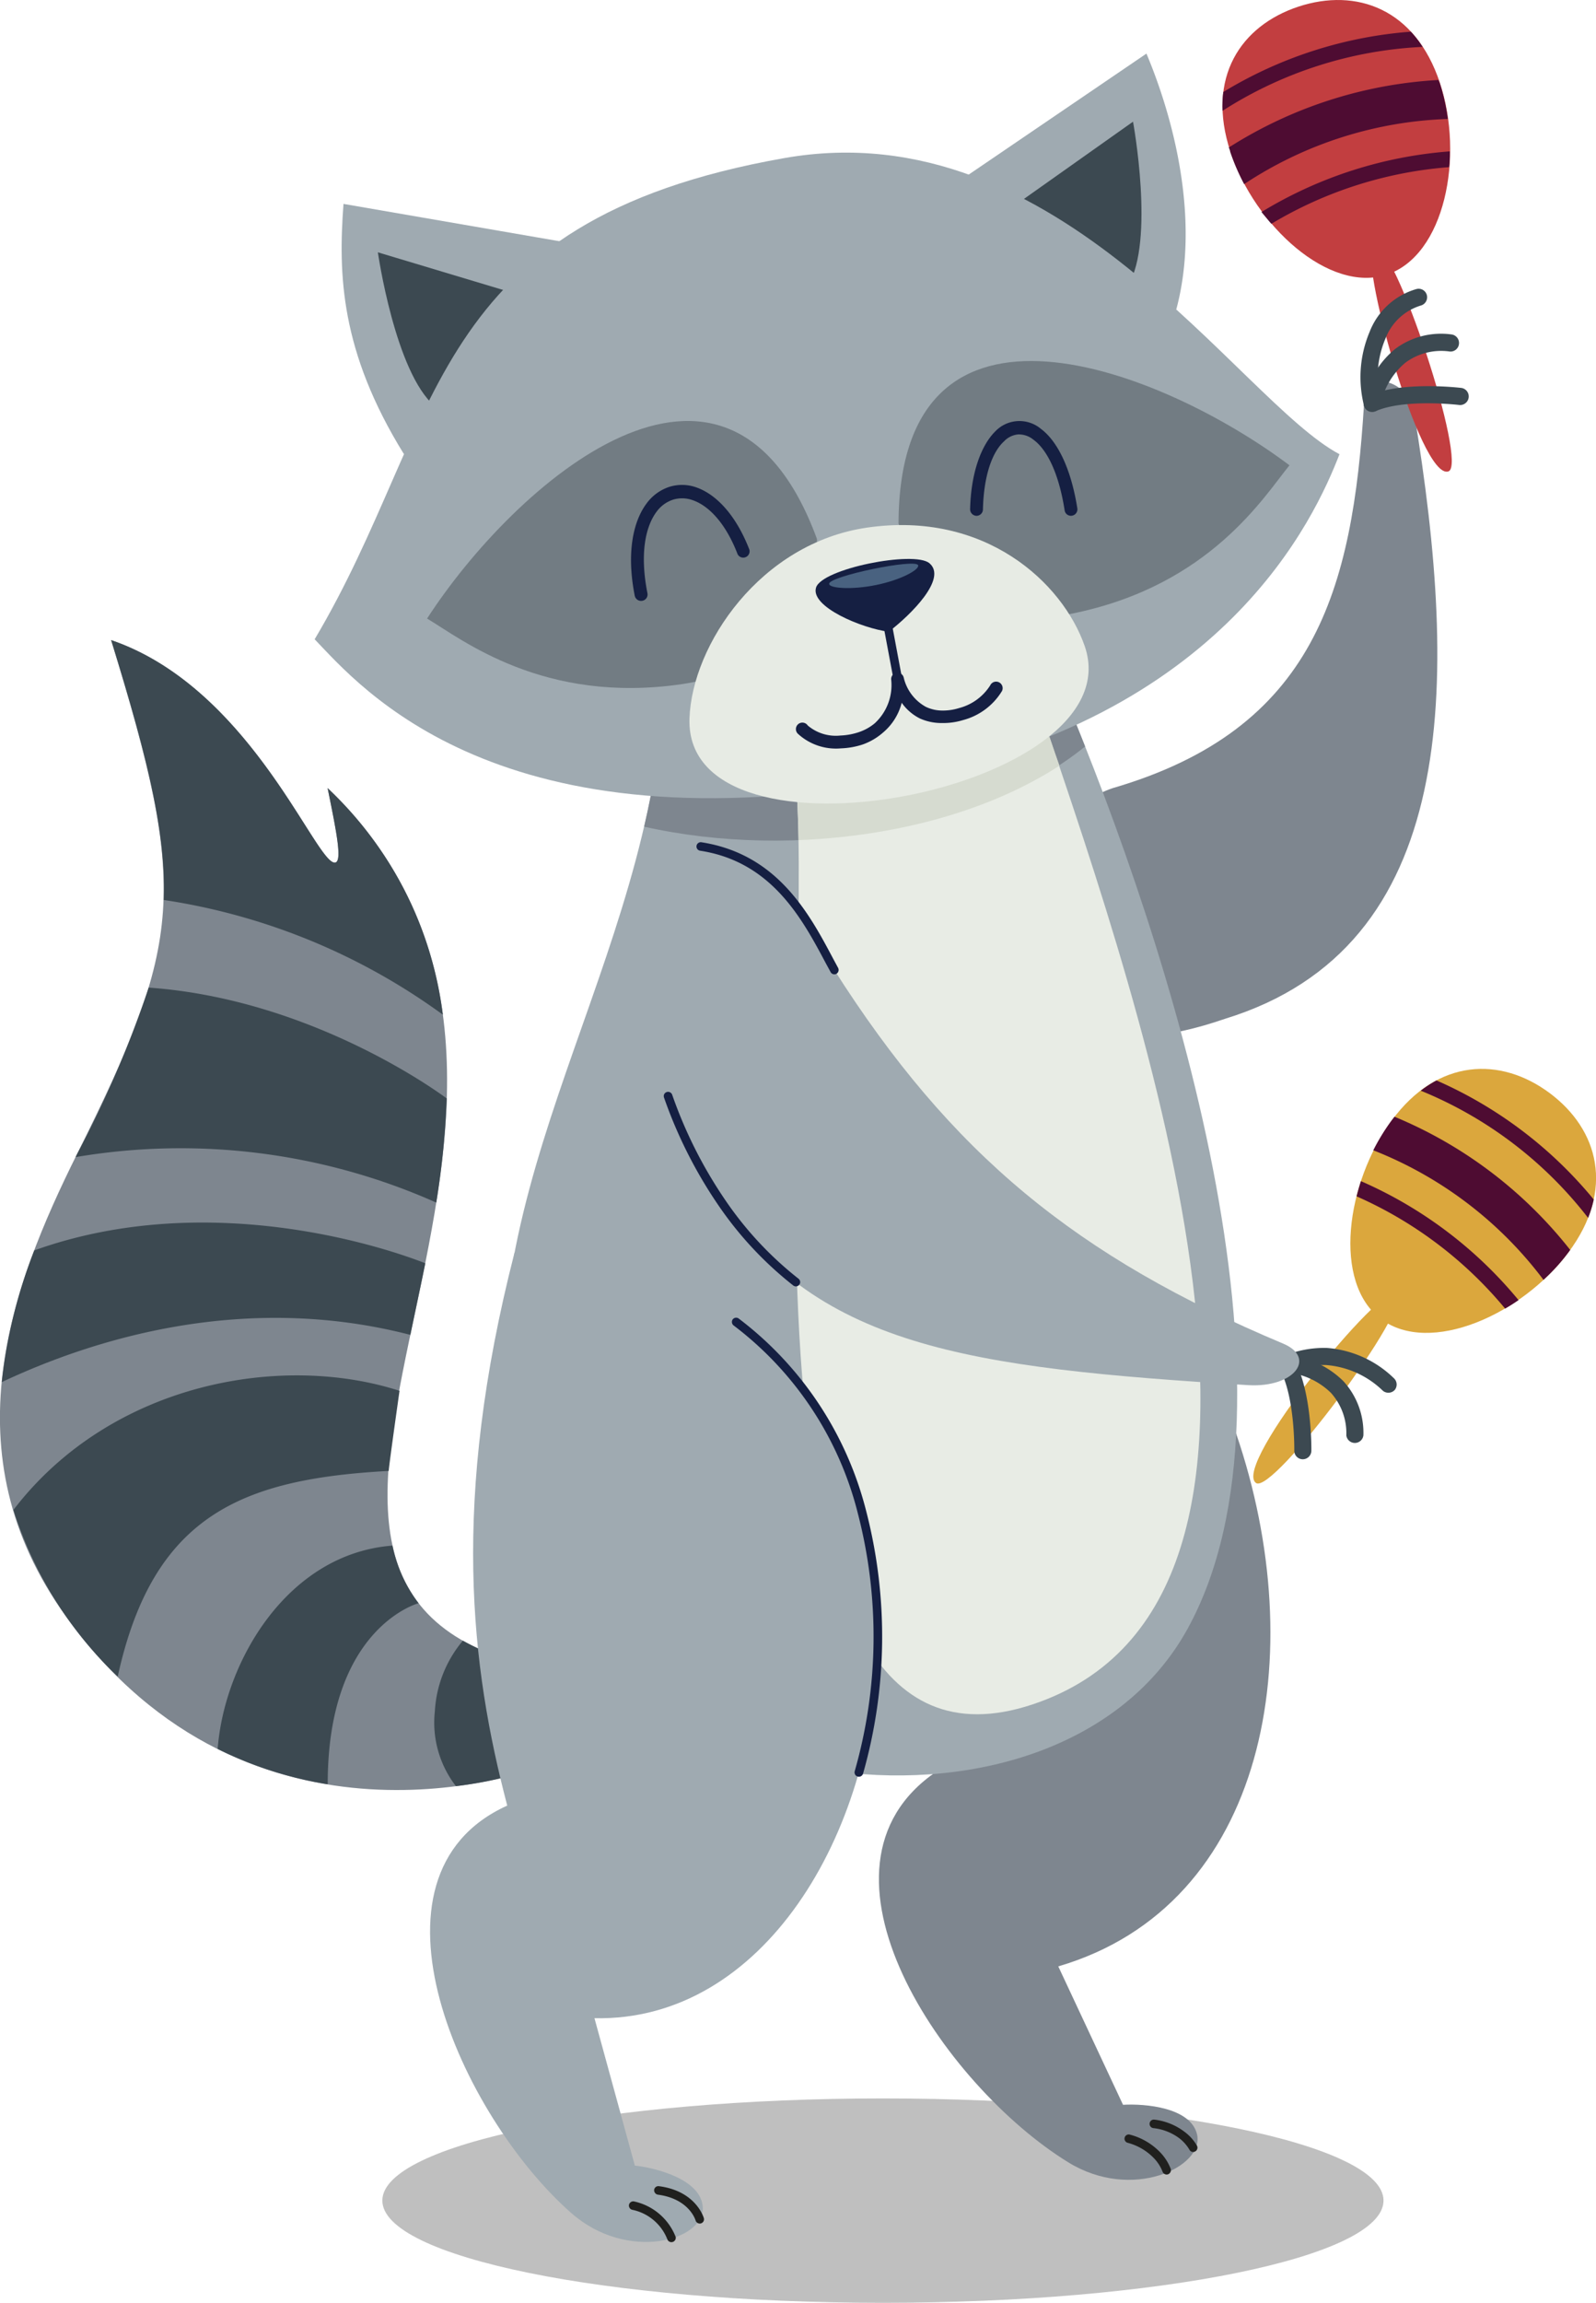
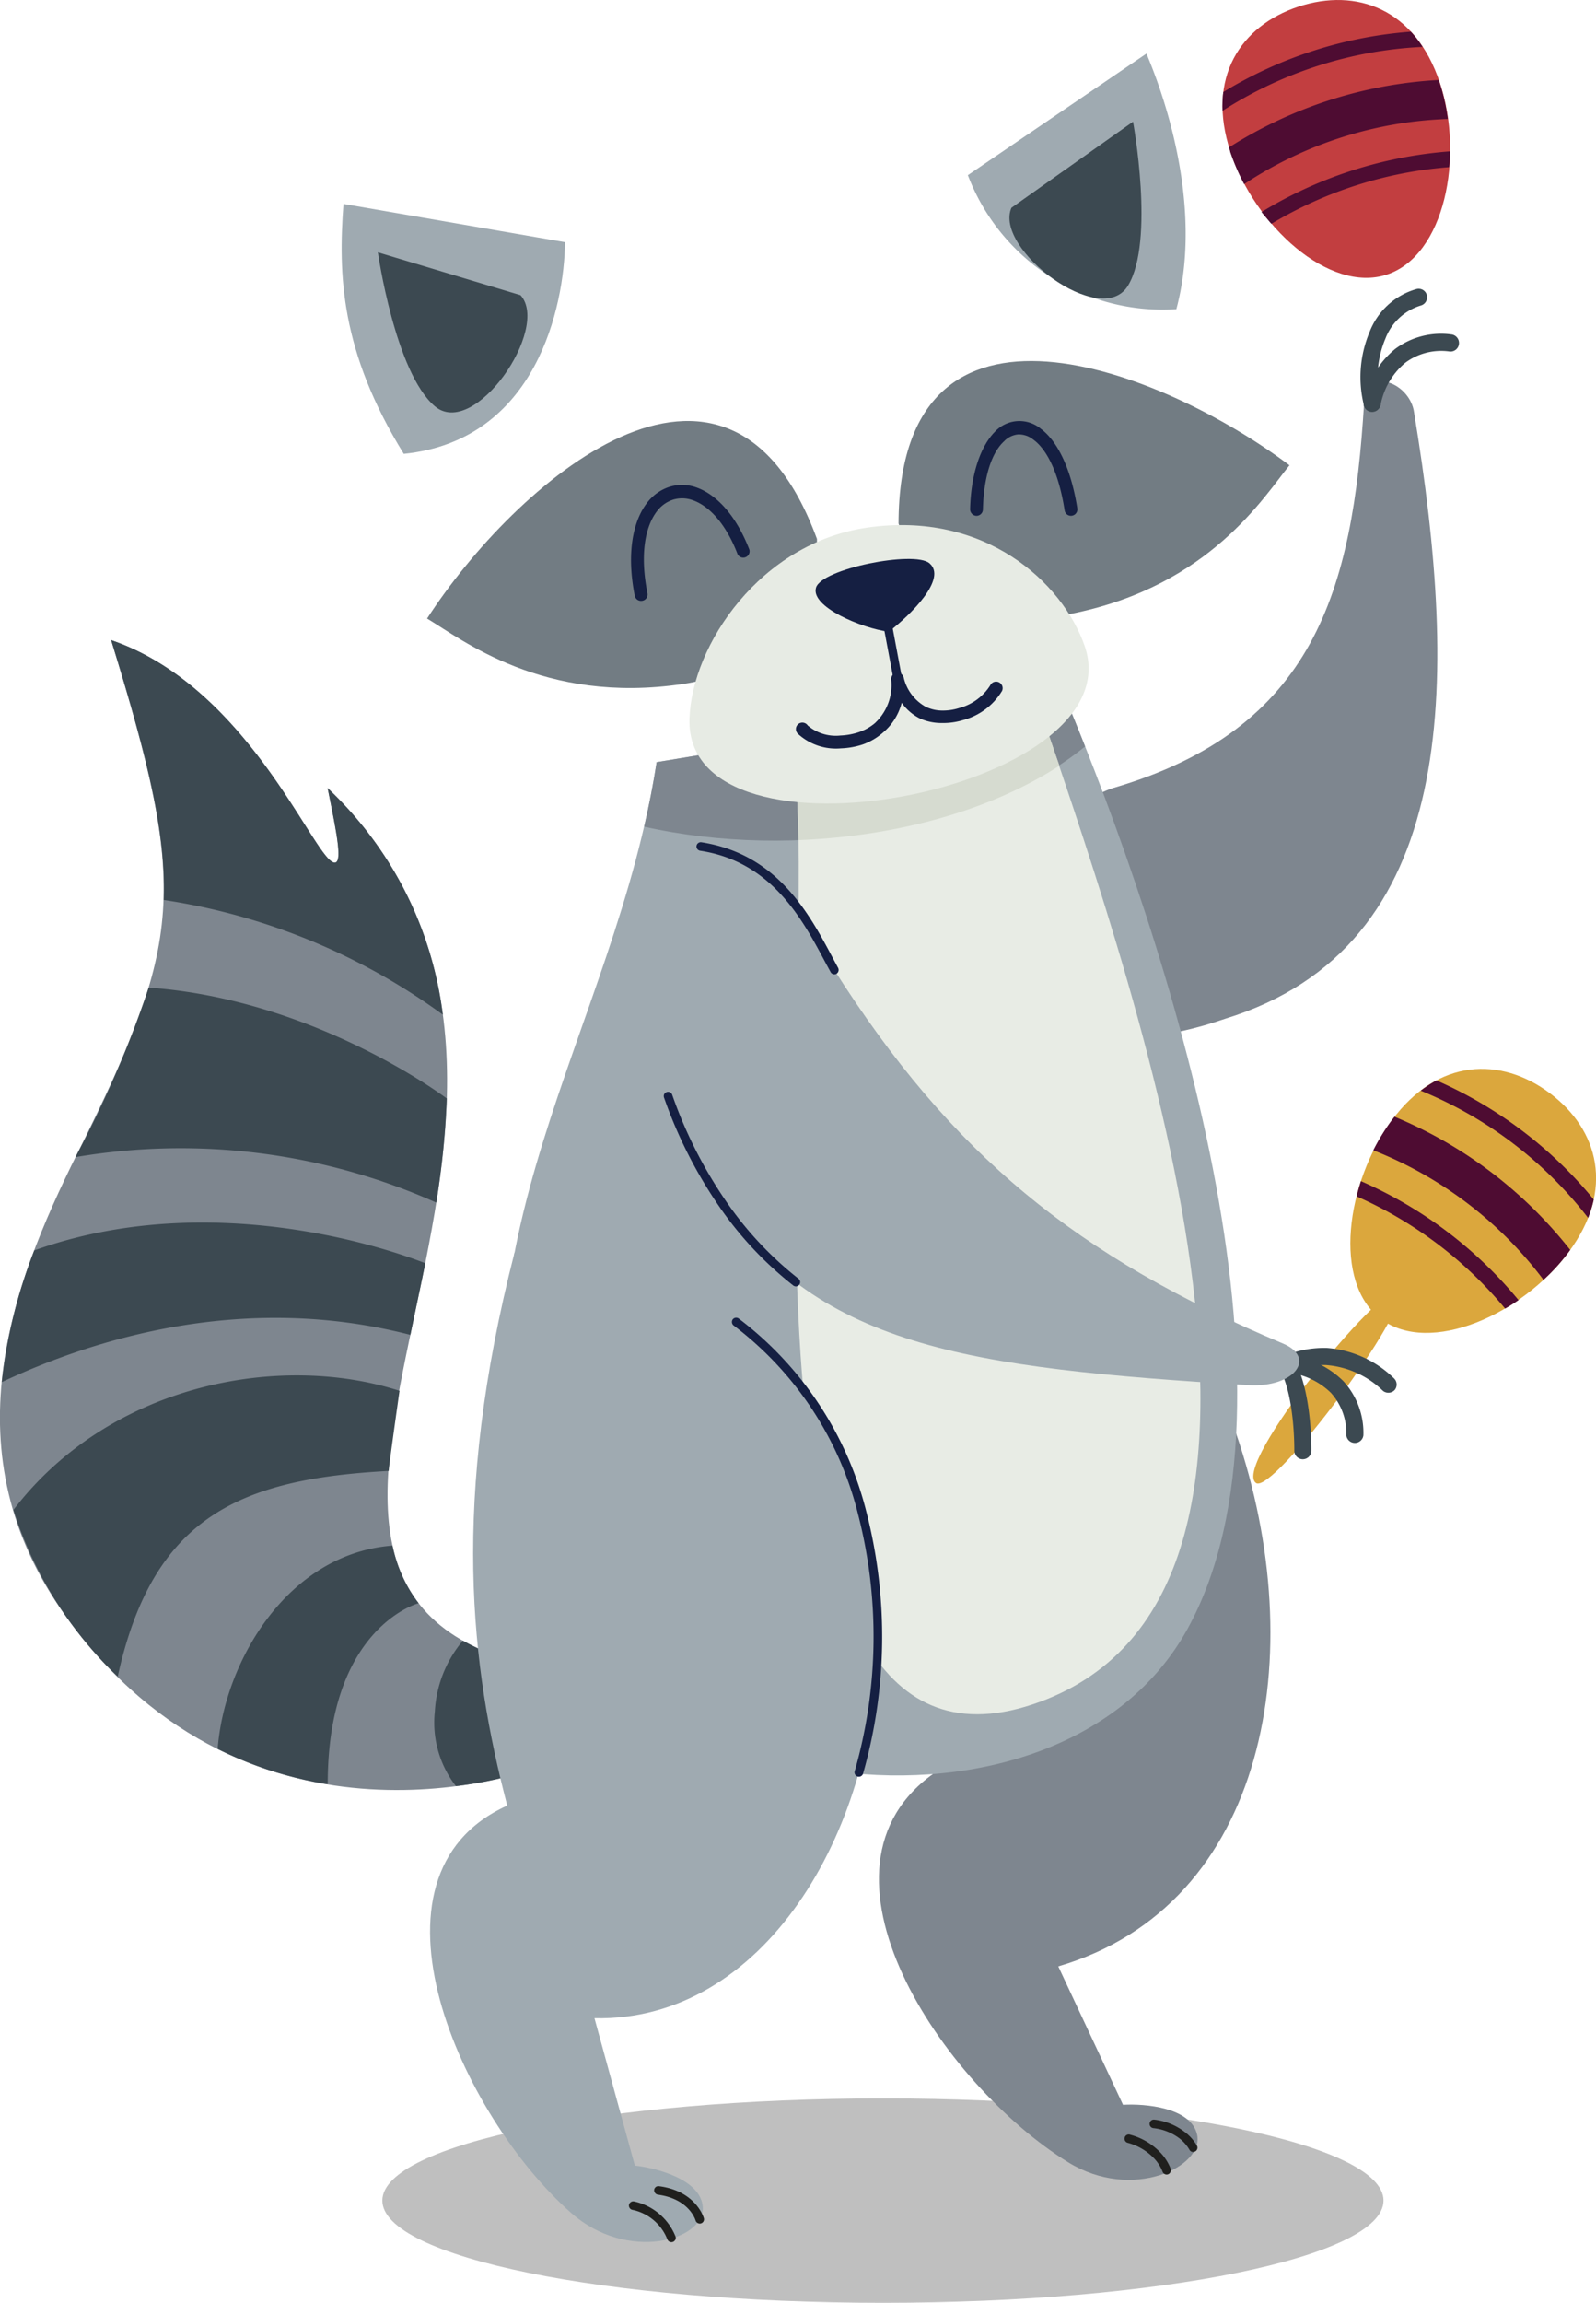
<svg xmlns="http://www.w3.org/2000/svg" viewBox="0 0 135.58 195.49">
  <defs>
    <style>.cls-1,.cls-10,.cls-11,.cls-12,.cls-13,.cls-14,.cls-2,.cls-3,.cls-4,.cls-5,.cls-6,.cls-7,.cls-8,.cls-9{fill-rule:evenodd;}.cls-1{opacity:0.25;}.cls-2{fill:#dba73d;}.cls-3{fill:#4e0c32;}.cls-4{fill:#7e868f;}.cls-5{fill:#3c4951;}.cls-6{fill:#9faab1;}.cls-7{fill:#e8ece5;}.cls-8{fill:#d6dbd0;}.cls-9{fill:#727c83;}.cls-10{fill:#e7ebe4;}.cls-11{fill:#151f42;}.cls-12{fill:#496280;}.cls-13{fill:#20201e;}.cls-14{fill:#c23e40;}</style>
  </defs>
  <g id="图层_2" data-name="图层 2">
    <g id="图层_1-2" data-name="图层 1">
      <path class="cls-1" d="M75,178.14c23.49,0,42.53,3.88,42.53,8.67s-19,8.68-42.53,8.68-42.52-3.88-42.52-8.68S51.51,178.14,75,178.14Z" />
      <path class="cls-2" d="M118.69,109.74c1.45,1.08-10.58,17.22-12,16.15C104.64,124.38,117.42,108.79,118.69,109.74Z" />
      <path class="cls-2" d="M131.64,92.79c4.15,3.09,5.56,8.21,1.61,13.51s-11.77,8.78-15.92,5.69-3-11.57.9-16.87S127.49,89.7,131.64,92.79Z" />
      <path class="cls-3" d="M133.39,106.11l-.14.19a16.27,16.27,0,0,1-2.13,2.35,33.34,33.34,0,0,0-14.46-11,17.78,17.78,0,0,1,1.57-2.55l.23-.3A37,37,0,0,1,133.39,106.11Z" />
      <path class="cls-3" d="M135.39,101.83a9.91,9.91,0,0,1-.48,1.56,34.38,34.38,0,0,0-14.22-10.8,9.54,9.54,0,0,1,1.34-.87A36,36,0,0,1,135.39,101.83Z" />
      <path class="cls-3" d="M129,110.37c-.38.26-.75.5-1.14.72a34.43,34.43,0,0,0-12.62-9.53c.11-.43.23-.86.37-1.29A36,36,0,0,1,129,110.37Z" />
      <path class="cls-4" d="M72.27,108.73c16.34-3.56,28.64,1,32.75,13,6.38,18.64,2.62,40-15.12,45.2l5.5,11.75c1.87-.11,5.76.22,6.29,2.52.62,2.75-5.52,5.7-10.93,2.37-10.57-6.49-23.23-25-11.22-33.17C75.39,145.91,70.5,130.51,72.27,108.73Z" />
      <path class="cls-4" d="M45.44,150.13s-24.09,9-39.85-12.93c-10-13.88-4.63-28,.94-39.2C15.59,79.82,16,75.7,9.44,54.34c11.45,3.9,17,18,18.83,18.85.94.41.34-2.43-.44-6.29,27.62,26.68-13.25,66.71,16.66,74.39Z" />
      <path class="cls-5" d="M.15,117.33a43.49,43.49,0,0,1,2.76-11.18c13.78-4.94,28.05-.92,33.22,1.09-.42,2.07-.86,4.1-1.27,6.08C20.75,109.68,8,113.64.15,117.33Z" />
      <path class="cls-5" d="M6.42,98.23,6.53,98a92.81,92.81,0,0,0,6.1-14.16c14.19,1,25.22,9.34,25.32,9.41a70.77,70.77,0,0,1-.89,8.84A53.38,53.38,0,0,0,6.42,98.23Z" />
      <path class="cls-5" d="M13.91,76.4c.19-5.71-1.35-12-4.47-22.06,11.45,3.9,17,18,18.83,18.85.94.41.34-2.43-.44-6.29a31.77,31.77,0,0,1,9.79,19.24A53.81,53.81,0,0,0,13.91,76.4Z" />
      <path class="cls-5" d="M10,142.33a33.6,33.6,0,0,1-8.86-14.15c8.3-10.83,22.8-13.34,32.8-10.11,0,0-.88,6.2-.92,6.8C20.55,125.55,13,128.62,10,142.33Z" />
      <path class="cls-5" d="M27.84,151.47a32.64,32.64,0,0,1-9.35-3c.56-7.35,5.89-16.58,14.85-17.26h0a12,12,0,0,0,2.22,4.89h0S27.82,138.13,27.84,151.47Z" />
      <path class="cls-5" d="M45.44,150.13a33.07,33.07,0,0,1-6.71,1.5,8.82,8.82,0,0,1-1.79-6.35,10.19,10.19,0,0,1,2.38-6,20.35,20.35,0,0,0,5.17,2Z" />
      <path class="cls-6" d="M82.22,14.87,97.39,4.55c2.35,5.58,4.56,14.15,2.54,21.7A17.7,17.7,0,0,1,82.22,14.87Z" />
      <path class="cls-5" d="M85.92,17.64l10.33-7.31s1.87,10.12-.42,13.91S84.4,21.11,85.92,17.64Z" />
      <path class="cls-6" d="M48,20.56,29.18,17.31c-.45,6-.27,12.5,5.12,21.22C45.63,37.38,47.93,25.91,48,20.56Z" />
      <path class="cls-5" d="M44.22,25.06,32.1,21.42s1.46,10.19,4.83,13.06S46.77,27.87,44.22,25.06Z" />
      <path class="cls-4" d="M94.51,66.91c17.16-5,20.4-16.76,21.37-32.71.2-3.17,3.93-1.71,4.25.84,3.81,23.1,3.83,45.34-16.07,51.45-9.84,3.39-15,.77-16.72-3.57C85.1,77.37,88.41,69,94.51,66.91Z" />
-       <path class="cls-6" d="M55.78,64.7c-3.52,22.86-18.51,41.05-11.12,66.16,6.58,22.39,45.31,27.22,56.22,7.42,10.82-19.64-1.55-58-10.49-79.3Z" />
+       <path class="cls-6" d="M55.78,64.7c-3.52,22.86-18.51,41.05-11.12,66.16,6.58,22.39,45.31,27.22,56.22,7.42,10.82-19.64-1.55-58-10.49-79.3" />
      <path class="cls-4" d="M55.78,64.7c-.28,1.85-.64,3.68-1.06,5.48,12.73,2.85,28.38.54,37.46-6.81-.6-1.53-1.2-3-1.79-4.39Z" />
      <path class="cls-7" d="M88.52,60.72,67.61,66.13c1.7,21.16-7,87.54,20.08,78.57C114.35,135.86,97.12,86,88.52,60.72Z" />
      <path class="cls-8" d="M88.52,60.72,67.61,66.13c.12,1.5.19,3.25.23,5.19C76,71,84,68.89,90,65,89.46,63.49,89,62.06,88.52,60.72Z" />
-       <path class="cls-6" d="M76.44,66.17c-34.06,6.31-45.87-7.91-49.71-11.9,11-18.5,9.37-35.47,39.9-40.85C90.09,9.29,105.19,34,113.79,38.56,111.71,43.9,104.06,61.06,76.44,66.17Z" />
      <path class="cls-9" d="M69.4,45.75C61.76,25,43.63,41.16,36.28,52.51c2.94,1.75,9.89,7.31,21.7,5.56S69.4,45.75,69.4,45.75Z" />
      <path class="cls-9" d="M76.33,44.44c.06-22,22.49-13,33.21-4.94-2.15,2.63-6.74,10.19-18.37,12.57S76.33,44.44,76.33,44.44Z" />
      <path class="cls-10" d="M73.66,44.79c10-1.45,16.61,4.65,18.49,10.07,4.24,12.3-34,19.59-33.58,6.15C58.78,54.73,64.6,46.1,73.66,44.79Z" />
      <path class="cls-11" d="M63.66,46.66a.54.54,0,0,1-1,.39c-1-2.61-2.43-4.1-3.79-4.58a2.67,2.67,0,0,0-1.67-.06,2.81,2.81,0,0,0-1.4,1c-1,1.31-1.45,3.67-.8,6.95a.54.54,0,0,1-.43.64.55.55,0,0,1-.65-.43c-.71-3.61-.15-6.28,1-7.82a3.9,3.9,0,0,1,1.94-1.42,3.62,3.62,0,0,1,2.36.07C60.86,42,62.52,43.72,63.66,46.66Z" />
      <path class="cls-11" d="M83.5,43.25a.55.55,0,0,1-.55.54.56.56,0,0,1-.54-.56c.08-3.23,1-5.47,2.12-6.59a2.84,2.84,0,0,1,3.9-.23c1.34,1,2.53,3.22,3.09,6.75a.55.55,0,0,1-.46.62.54.54,0,0,1-.62-.46c-.5-3.21-1.53-5.19-2.66-6a1.94,1.94,0,0,0-1.29-.44,1.87,1.87,0,0,0-1.2.59C84.3,38.37,83.57,40.34,83.5,43.25Z" />
      <path class="cls-11" d="M69.32,49.89c-.48,1.62,3.89,3.45,6.18,3.74,1.88-1.44,5-4.53,3.45-5.82C77.66,46.73,69.8,48.27,69.32,49.89Z" />
      <path class="cls-11" d="M75.13,53.55a.38.38,0,0,1,.29-.42.36.36,0,0,1,.43.29l.75,4a.38.38,0,0,1-.3.42.36.36,0,0,1-.42-.29Z" />
      <path class="cls-11" d="M84.12,58.18a.54.54,0,1,1,1,.48,5.52,5.52,0,0,1-3.31,2.47,5.76,5.76,0,0,1-1.8.25A4.49,4.49,0,0,1,78.16,61a4.19,4.19,0,0,1-1.56-1.34A4.88,4.88,0,0,1,75,62.2a5.29,5.29,0,0,1-1.71,1,6.68,6.68,0,0,1-1.85.33,4.78,4.78,0,0,1-3.66-1.24.55.55,0,1,1,.84-.7,3.68,3.68,0,0,0,2.78.85,5.56,5.56,0,0,0,1.54-.28,4.22,4.22,0,0,0,1.36-.75,4.4,4.4,0,0,0,1.41-3.69.54.54,0,0,1,1.06-.2A3.83,3.83,0,0,0,78.64,60a3.24,3.24,0,0,0,1.37.32,4.57,4.57,0,0,0,1.46-.21A4.46,4.46,0,0,0,84.12,58.18Z" />
-       <path class="cls-12" d="M78,48c.08.38-1.47,1.23-3.56,1.66s-4,.28-4-.09C70.31,48.94,77.89,47.36,78,48Z" />
      <path class="cls-5" d="M109.23,116.5a.72.72,0,0,1-.65-.79.73.73,0,0,1,.79-.66,7.72,7.72,0,0,1,4.73,2.18,6.48,6.48,0,0,1,1.72,4.62.73.73,0,0,1-1.45,0,5.11,5.11,0,0,0-1.32-3.62A6.22,6.22,0,0,0,109.23,116.5Z" />
      <path class="cls-5" d="M118.41,117a.73.73,0,0,1,.07,1,.74.74,0,0,1-1,.07,7.78,7.78,0,0,0-4.85-2.19,7.38,7.38,0,0,0-3,.58.73.73,0,0,1-.51-1.37,8.87,8.87,0,0,1,3.61-.66A9.14,9.14,0,0,1,118.41,117Z" />
      <path class="cls-5" d="M111.4,123.16a.73.73,0,0,1-.74.72.72.72,0,0,1-.71-.74s.07-4.64-1.28-7a.72.72,0,1,1,1.26-.71C111.48,118.12,111.4,123.15,111.4,123.16Z" />
      <path class="cls-6" d="M70.8,82.23C80.81,98,91.46,106.7,109,114.06c2.83,1.19,1,3.74-2.93,3.53-23.89-1.47-37.06-3.21-45.39-16.41-5.26-8.34-8-19.61-4.39-24.33C61.92,69.42,67.87,76,70.8,82.23Z" />
      <path class="cls-11" d="M59.48,72.22a.36.36,0,0,1,.1-.72c6.44,1,9.14,6,11.21,9.91l.41.76a.38.38,0,0,1-.15.5.36.36,0,0,1-.49-.15l-.42-.77C68.15,78,65.55,73.15,59.48,72.22Z" />
      <path class="cls-11" d="M67.83,108.55a.36.36,0,0,1-.44.58A30.53,30.53,0,0,1,61,102.28a38.88,38.88,0,0,1-4.59-9.1.36.36,0,0,1,.22-.47.37.37,0,0,1,.47.22,38,38,0,0,0,4.5,8.93A29.75,29.75,0,0,0,67.83,108.55Z" />
      <path class="cls-6" d="M43.71,106.33c44.6,1.26,35.43,65.61,6.79,65l3.43,12.51c1.86.21,5.64,1.19,5.77,3.54.15,2.82-6.4,4.68-11.17.49-9.32-8.19-18.65-28.61-5.44-34.59C40,141.5,38.28,127.49,43.71,106.33Z" />
      <path class="cls-13" d="M57.4,189.9a.37.37,0,0,1-.71.2,4.08,4.08,0,0,0-3-2.51.37.37,0,0,1-.25-.45.37.37,0,0,1,.45-.25A4.91,4.91,0,0,1,57.4,189.9Z" />
      <path class="cls-13" d="M59.79,188.3a.36.36,0,0,1-.25.45.37.37,0,0,1-.45-.25s-.51-1.83-3.2-2.19a.38.38,0,0,1-.32-.41.36.36,0,0,1,.41-.31C59.16,186,59.79,188.3,59.79,188.3Z" />
      <path class="cls-13" d="M99.45,184.11a.38.38,0,0,1-.22.47.37.37,0,0,1-.47-.22,3.46,3.46,0,0,0-.69-1.1,4.8,4.8,0,0,0-2.26-1.35.36.36,0,1,1,.2-.69,5.5,5.5,0,0,1,2.6,1.55A4.24,4.24,0,0,1,99.45,184.11Z" />
      <path class="cls-13" d="M101.68,182.15a.36.36,0,0,1-.15.49.35.35,0,0,1-.49-.15,3.39,3.39,0,0,0-.9-1,4.48,4.48,0,0,0-2.17-.83.36.36,0,1,1,.1-.72,5.23,5.23,0,0,1,2.51,1A3.93,3.93,0,0,1,101.68,182.15Z" />
      <path class="cls-11" d="M62.32,112.52a.38.38,0,0,1-.08-.51.37.37,0,0,1,.51-.08,29.62,29.62,0,0,1,10.84,16.38,42.52,42.52,0,0,1-.28,22.28.37.37,0,0,1-.71-.2,41.58,41.58,0,0,0,.28-21.89A28.79,28.79,0,0,0,62.32,112.52Z" />
-       <path class="cls-14" d="M116.74,20.9c1.71-.56,8,18.56,6.3,19.12C120.65,40.81,115.23,21.4,116.74,20.9Z" />
      <path class="cls-14" d="M110.31.56c4.91-1.61,9.91.17,12,6.45s.42,14.68-4.49,16.3-11.23-4.16-13.3-10.44S105.4,2.18,110.31.56Z" />
      <path class="cls-3" d="M122.21,6.79c0,.07.05.15.08.22a16.7,16.7,0,0,1,.7,3.09,33.36,33.36,0,0,0-17.3,5.53,18.53,18.53,0,0,1-1.19-2.76c0-.12-.07-.24-.11-.35A36.93,36.93,0,0,1,122.21,6.79Z" />
      <path class="cls-3" d="M119.85,2.69a8.87,8.87,0,0,1,1,1.29,34.49,34.49,0,0,0-17,5.43,9.34,9.34,0,0,1,.07-1.6A35.82,35.82,0,0,1,119.85,2.69Z" />
      <path class="cls-3" d="M123.16,12.85c0,.45,0,.89-.06,1.34A34.49,34.49,0,0,0,108,19c-.29-.34-.57-.68-.84-1A35.94,35.94,0,0,1,123.16,12.85Z" />
      <path class="cls-5" d="M117.28,34.39a.74.74,0,0,1-.86.57.73.73,0,0,1-.57-.86,7.71,7.71,0,0,1,2.66-4.47,6.51,6.51,0,0,1,4.78-1.24.73.73,0,0,1,.65.8.72.72,0,0,1-.79.65,5.11,5.11,0,0,0-3.75.94A6.15,6.15,0,0,0,117.28,34.39Z" />
      <path class="cls-5" d="M120.32,24.54a.72.72,0,0,1,.89.51.73.73,0,0,1-.52.89,4.68,4.68,0,0,0-3,2.81,8.42,8.42,0,0,0-.41,5.31.73.73,0,0,1-1.41.37,9.9,9.9,0,0,1,.48-6.26A6.06,6.06,0,0,1,120.32,24.54Z" />
-       <path class="cls-5" d="M124.13,32.93a.73.73,0,0,1-.17,1.45s-4.62-.56-7.11.53a.73.73,0,0,1-.58-1.33C119.13,32.32,124.11,32.93,124.13,32.93Z" />
    </g>
  </g>
</svg>